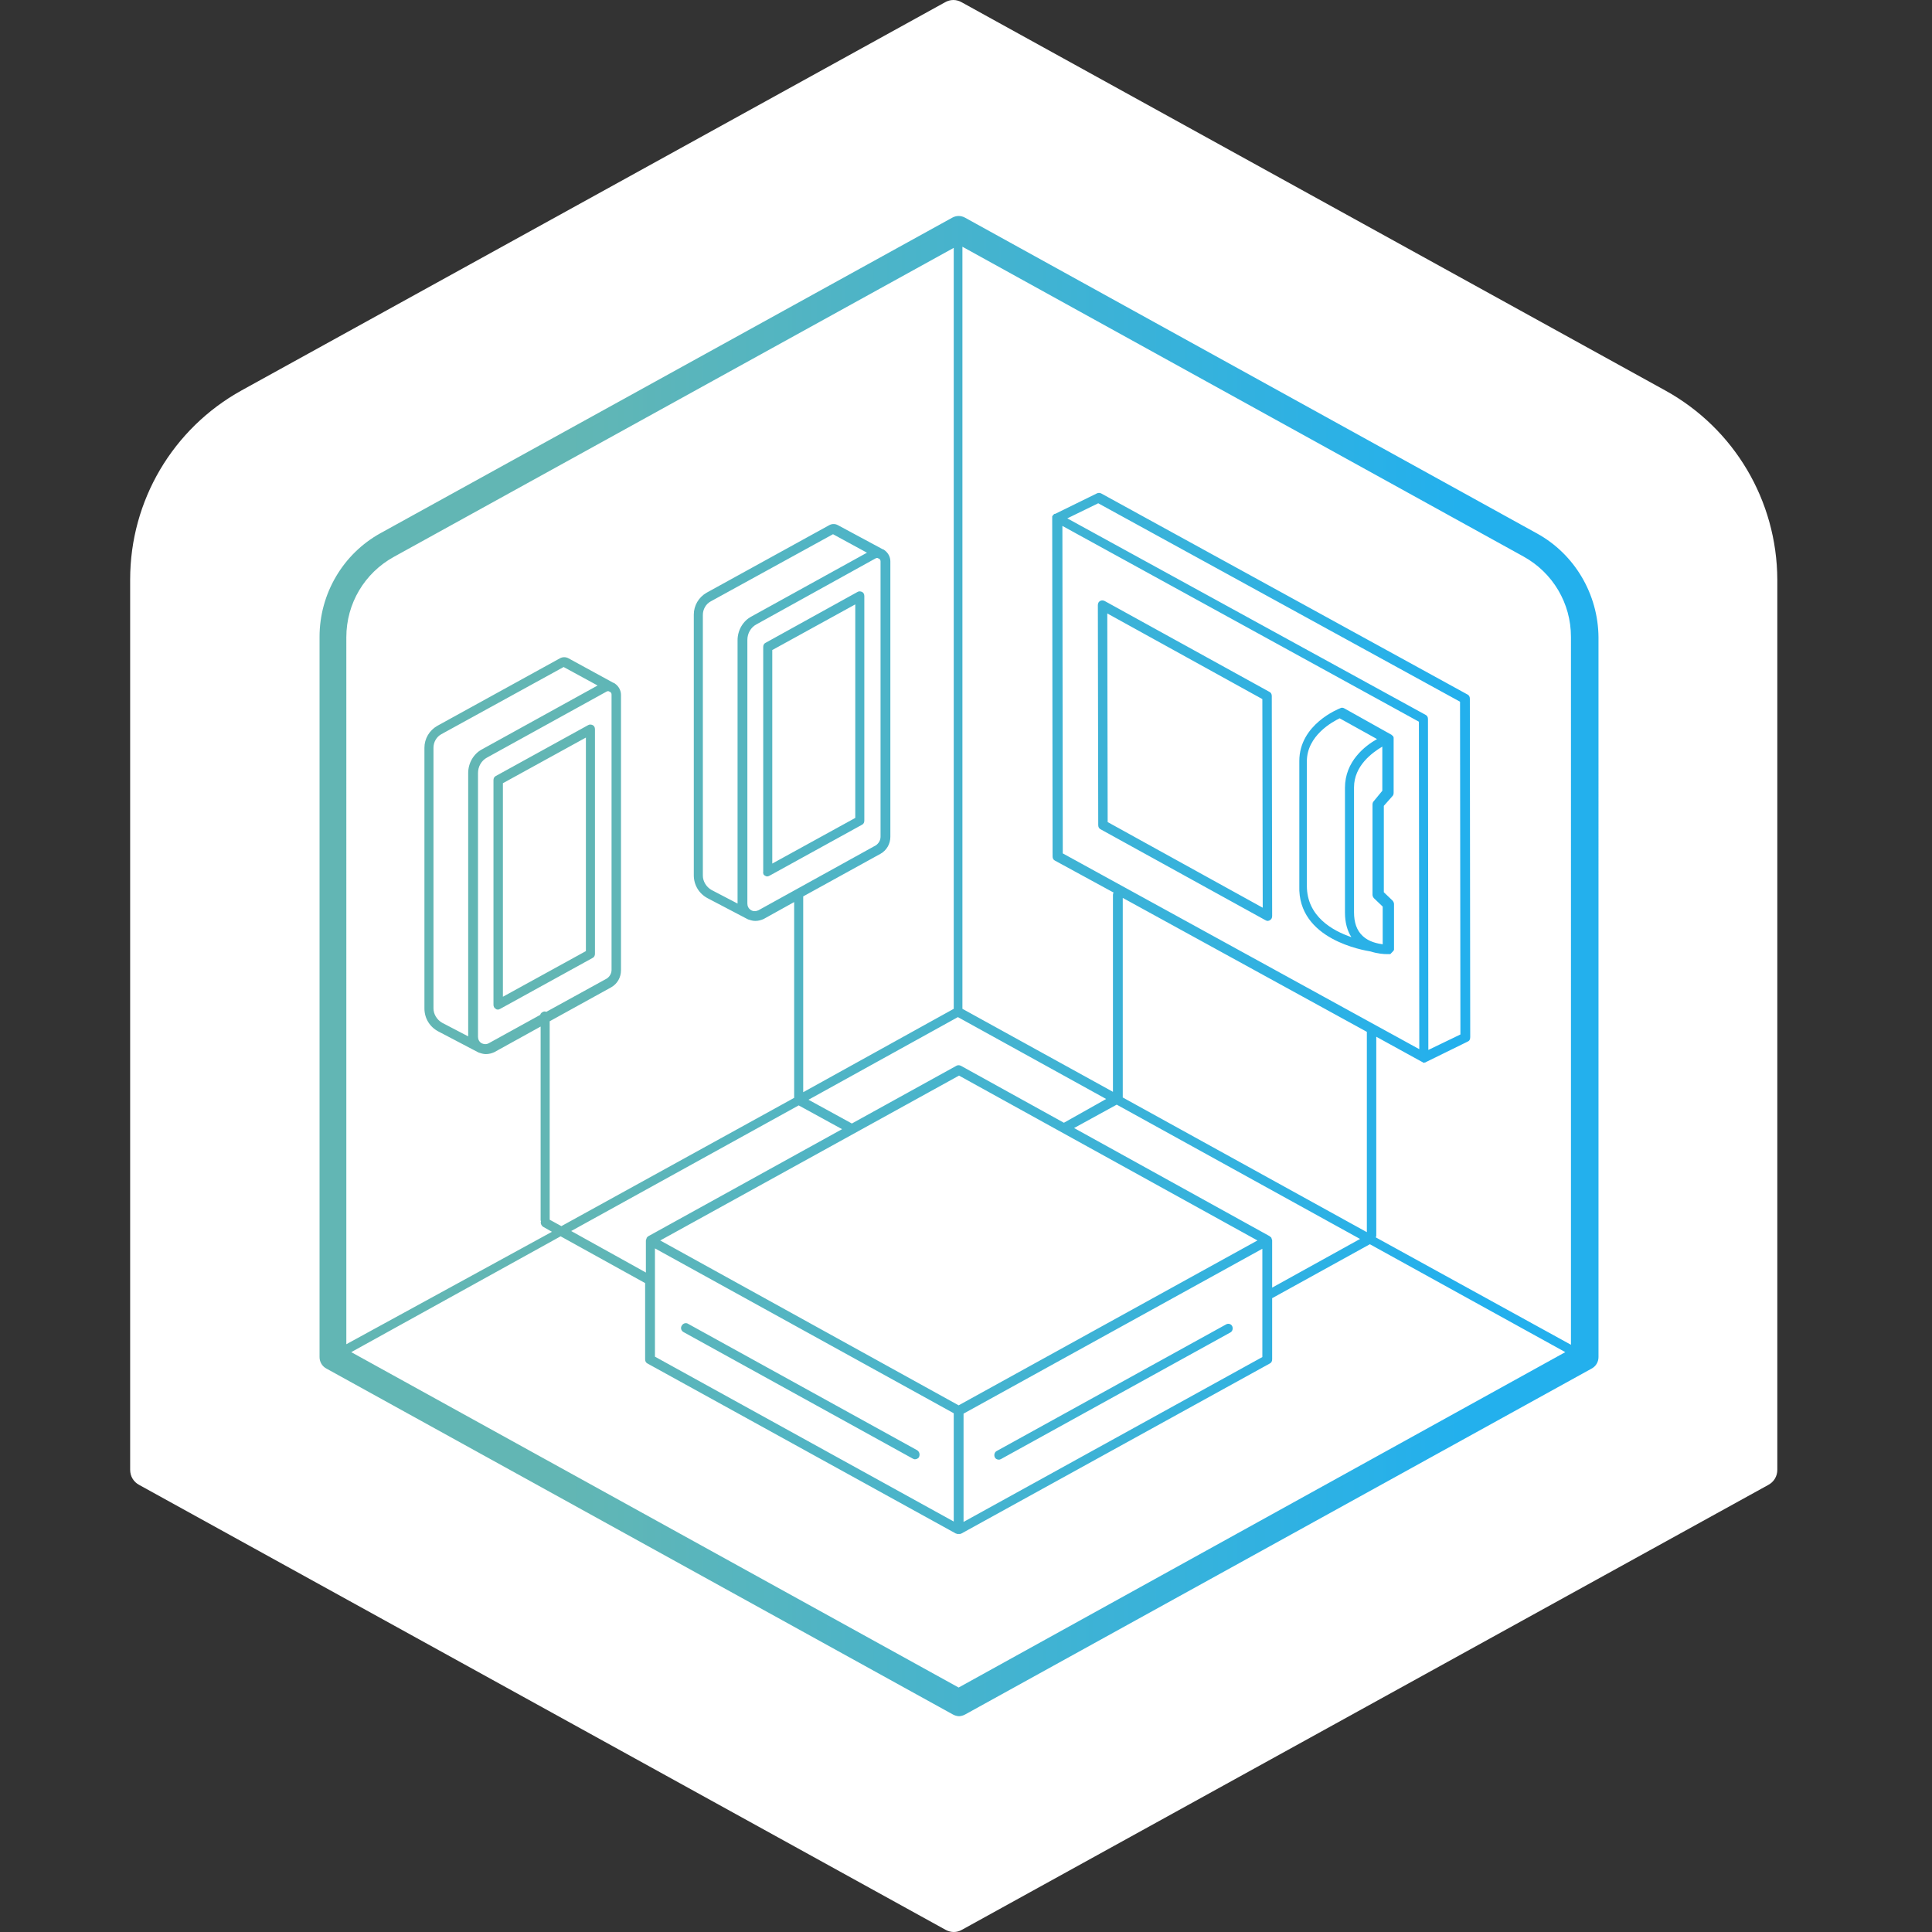
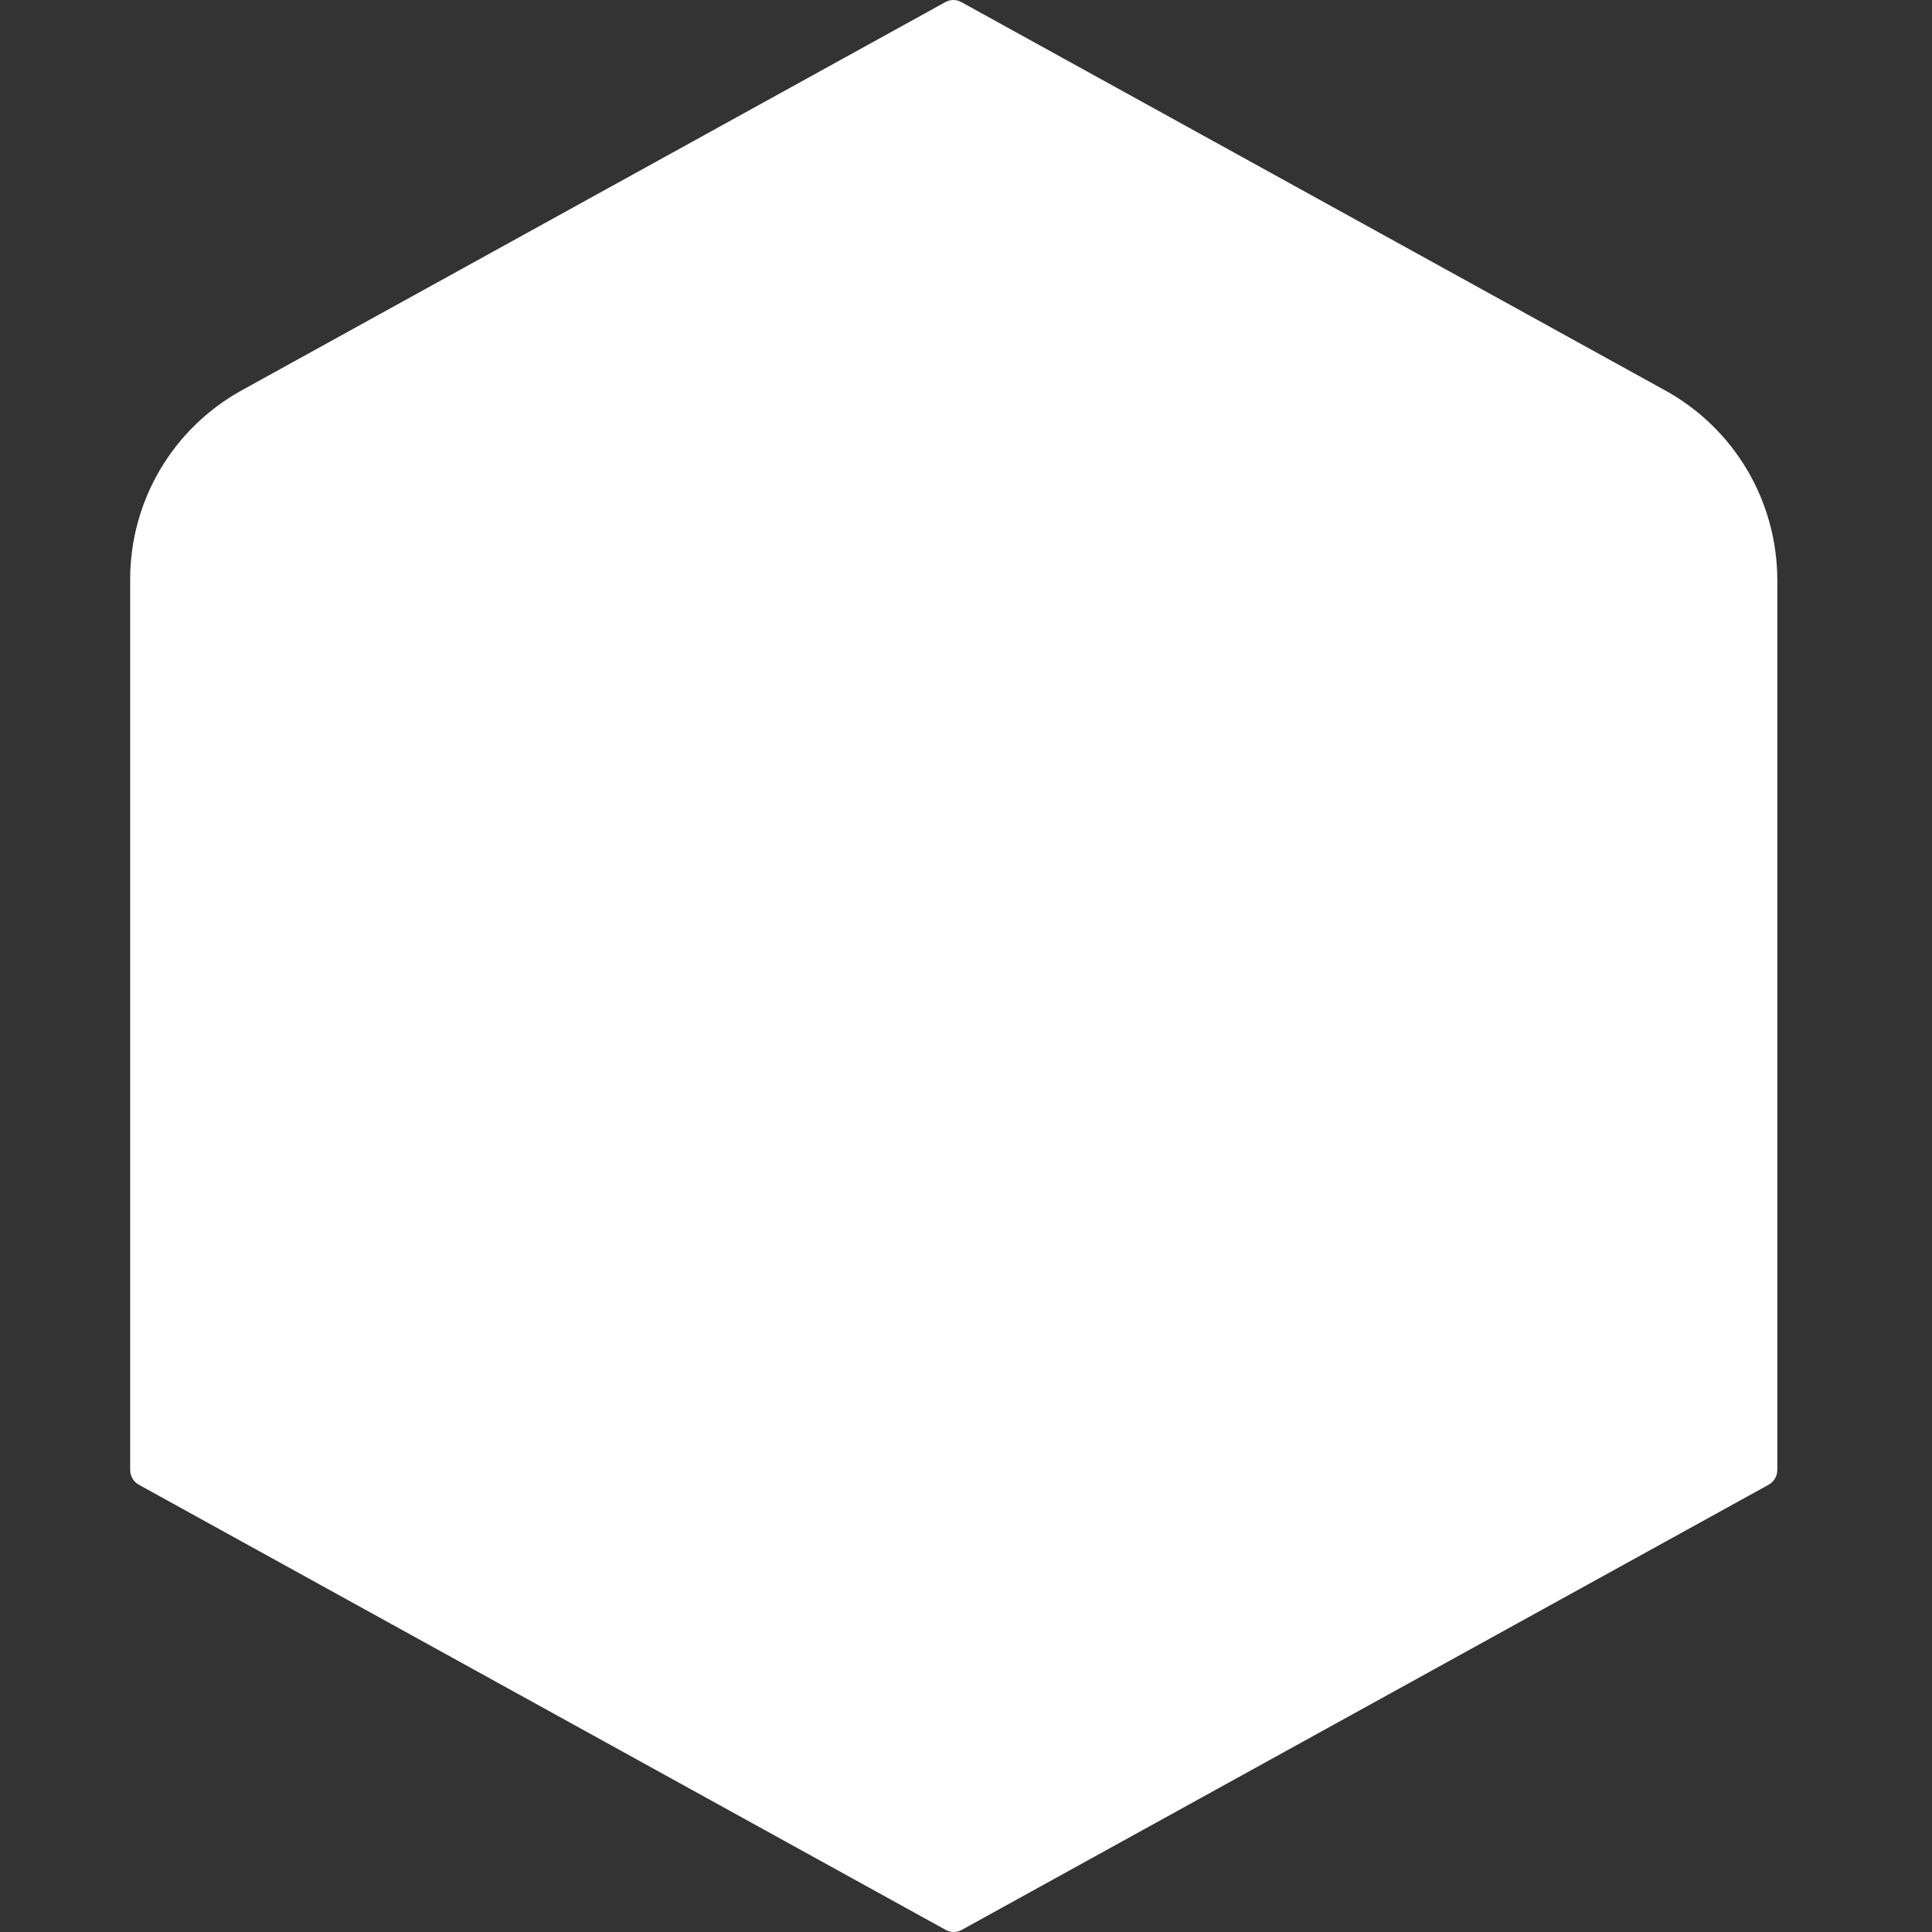
<svg xmlns="http://www.w3.org/2000/svg" version="1.1" id="Capa_1" x="0px" y="0px" viewBox="0 0 512.1 512.1" style="enable-background:new 0 0 512.1 512.1;" xml:space="preserve">
  <rect x="0" y="0" width="512.1" height="512.1" fill="#333333" stroke="none" />
  <style type="text/css">
	.st0{fill:#FFFFFF;}
	.st1{fill:url(#SVGID_1_);}
</style>
  <path class="st0" d="M441.4,103.5L254.9,0.6c-1.4-0.8-3-0.8-4.4,0L64,103.5c-18.2,10.1-29.5,29.2-29.5,50.1v236c0,1.7,0.9,3.2,2.4,4  l213.7,117.9c0.7,0.4,1.5,0.6,2.2,0.6c0.8,0,1.5-0.2,2.2-0.6l213.7-117.9c1.5-0.8,2.4-2.3,2.4-4v-236  C471,132.7,459.7,113.6,441.4,103.5z" />
  <linearGradient id="SVGID_1_" gradientUnits="userSpaceOnUse" x1="84.7" y1="257.95" x2="423.7" y2="257.95" gradientTransform="matrix(1 0 0 -1 0 514)">
    <stop offset="0.195" style="stop-color:#62B6B4" />
    <stop offset="0.892" style="stop-color:#23B0ED" />
  </linearGradient>
-   <path class="st1" d="M291.7,219.8l43.7,24.1c0.2,0.1,0.4,0.2,0.6,0.2s0.5-0.1,0.6-0.2c0.4-0.2,0.6-0.6,0.6-1.1l-0.1-58.3  c0-0.5-0.2-0.9-0.6-1.1l-43.7-24.1c-0.4-0.2-0.9-0.2-1.2,0c-0.4,0.2-0.6,0.6-0.6,1.1l0.1,58.3C291.1,219.2,291.3,219.6,291.7,219.8z   M334.6,185.3l0.1,55.3l-41.1-22.7l-0.1-55.3L334.6,185.3z M131.4,267.4c0.2,0.2,0.4,0.2,0.6,0.2c0.2,0,0.4-0.1,0.6-0.2l24.5-13.5  c0.4-0.2,0.6-0.6,0.6-1.1v-59.5c0-0.5-0.2-0.9-0.6-1.1c-0.4-0.2-0.9-0.2-1.2,0l-24.5,13.5c-0.4,0.2-0.6,0.6-0.6,1.1v59.5  C130.8,266.8,131,267.2,131.4,267.4z M133.3,207.6l22-12.1v56.6l-22,12.1V207.6z M202.8,232.1c0.2,0.2,0.4,0.2,0.6,0.2  s0.4-0.1,0.6-0.2l24.5-13.5c0.4-0.2,0.6-0.6,0.6-1.1V158c0-0.5-0.2-0.9-0.6-1.1c-0.4-0.2-0.9-0.2-1.2,0l-24.4,13.5  c-0.4,0.2-0.6,0.6-0.6,1.1V231C202.2,231.5,202.4,232,202.8,232.1z M204.7,172.3l22-12.1v56.6l-22,12.1V172.3z M326.6,351.5  c0.3,0.6,0.1,1.4-0.5,1.7l-60.7,33.5c-0.2,0.1-0.4,0.2-0.6,0.2c-0.5,0-0.9-0.2-1.1-0.6c-0.3-0.6-0.1-1.4,0.5-1.7l60.7-33.5  C325.5,350.7,326.3,350.9,326.6,351.5z M243.6,386.2c-0.2,0.4-0.7,0.6-1.1,0.6c-0.2,0-0.4-0.1-0.6-0.2l-60.7-33.5  c-0.6-0.3-0.9-1.1-0.5-1.7c0.3-0.6,1.1-0.9,1.7-0.5l60.7,33.5C243.7,384.8,243.9,385.5,243.6,386.2z M407.4,141.4L255.8,57.7  c-1.1-0.6-2.3-0.6-3.4,0l-151.5,83.6c-10,5.5-16.2,16.1-16.2,27.5v190.9c0,1.3,0.7,2.5,1.9,3.1l165.9,91.6c0.5,0.3,1.2,0.5,1.7,0.5  s1.2-0.2,1.7-0.5l165.9-91.6c1.2-0.6,1.9-1.8,1.9-3.1V168.9C423.6,157.5,417.4,146.9,407.4,141.4z M378.6,278.3l-0.1-87.7  c0-0.5-0.2-0.9-0.6-1.1l-95-52.1l8.2-4l95.9,52.6l0.1,88.2L378.6,278.3z M376.1,191.3l0.1,86.8l-94.5-51.9l-0.1-86.8L376.1,191.3z   M254.1,447.3l-161-88.9l55.5-30.7l22.4,12.4v20.2c0,0.5,0.2,0.9,0.6,1.1l81.8,45.1c0,0,0,0,0.1,0s0.2,0.1,0.2,0.1h0.1  c0.1,0,0.2,0,0.3,0c0.1,0,0.2,0,0.3,0h0.1c0.1,0,0.2-0.1,0.2-0.1c0,0,0,0,0.1,0l81.8-45.1c0.4-0.2,0.6-0.6,0.6-1.1v-16.2l25.9-14.3  l51.8,28.6L254.1,447.3z M188.6,235.9c-1.4-0.8-2.3-2.3-2.3-3.8v-69.1c0-1.5,0.8-2.9,2.1-3.6l32.4-17.8l9,4.9l-30.6,16.9  c-2.3,1.2-3.7,3.7-3.7,6.3v69.8L188.6,235.9z M199,241.2c-0.6-0.4-0.9-1-0.9-1.7v-69.9c0-1.7,0.9-3.3,2.4-4.1l31.6-17.5  c0.2-0.1,0.3-0.1,0.4-0.1c0.1,0,0.2,0,0.2,0.1h0.1c0.1,0,0.1,0,0.2,0.1c0.2,0.1,0.4,0.3,0.4,0.7v73c0,0.9-0.5,1.8-1.3,2.3l0,0  l-31.1,17.2C200.3,241.6,199.6,241.6,199,241.2z M211.7,293l11.5,6.3l-51.4,28.4l0,0c-0.1,0.1-0.2,0.1-0.2,0.2l0,0  c-0.1,0.1-0.2,0.2-0.2,0.2v0.1c0,0.1-0.1,0.2-0.1,0.2v0.1c0,0.1-0.1,0.2-0.1,0.3v8.5l-19.8-11L211.7,293z M360.5,328.4l-23.3,12.9  v-12.5c0-0.1,0-0.2-0.1-0.3v-0.1c0-0.1-0.1-0.2-0.1-0.2v-0.1c-0.1-0.1-0.1-0.2-0.2-0.2l0,0c-0.1-0.1-0.2-0.1-0.2-0.2l0,0l-51.9-28.7  l11.3-6.2L360.5,328.4z M173.6,359.6v-28.7l79.2,43.7v28.7L173.6,359.6z M255.4,374.7l79.2-43.7v28.7l-79.2,43.7V374.7z   M333.3,328.8l-79.2,43.7L175,328.8l79.2-43.7L333.3,328.8z M362.3,273.5c0,0.1,0,0.2,0,0.2v52.9l-64.7-35.7V238L362.3,273.5z   M282,297.6l-27.3-15.1c-0.4-0.2-0.9-0.2-1.2,0l-27.7,15.3l-11.5-6.3l39.6-21.9l39.3,21.7L282,297.6z M104.4,147.6l148.4-81.9v201.7  l-39.9,22.1v-51.8v-0.1l20.5-11.3l0,0c1.6-0.9,2.6-2.6,2.6-4.5v-73c0-1.2-0.6-2.3-1.6-3c-0.2-0.1-0.2-0.2-0.4-0.2l-11.9-6.4  c-0.7-0.4-1.6-0.4-2.3,0l-32.5,17.9c-2.1,1.2-3.4,3.4-3.4,5.8v69.1c0,2.6,1.4,4.9,3.7,6.1l10.3,5.4c0.2,0.1,0.2,0.1,0.4,0.2  c0.6,0.2,1.2,0.4,1.9,0.4c0.8,0,1.5-0.2,2.2-0.5l8.1-4.5V291L148.8,325l-3.1-1.7v-52.6l16.3-9l0,0c1.6-0.9,2.6-2.6,2.6-4.5v-73  c0-1.2-0.6-2.3-1.6-3c-0.2-0.1-0.2-0.2-0.4-0.2l-11.9-6.5c-0.7-0.4-1.6-0.4-2.3,0l-32.5,17.9c-2.1,1.2-3.4,3.4-3.4,5.8v69.1  c0,2.6,1.4,4.9,3.7,6.1l10.3,5.4c0.2,0.1,0.2,0.1,0.4,0.2c0.6,0.2,1.2,0.4,1.9,0.4c0.8,0,1.5-0.2,2.2-0.5l12.3-6.8v51.2  c0,0.2,0,0.2,0.1,0.4c-0.2,0.5,0.1,1.2,0.6,1.5l2.3,1.3l-54.5,29.8V168.9C91.8,160,96.6,151.9,104.4,147.6z M117.2,271.1  c-1.4-0.8-2.3-2.3-2.3-3.8v-69.1c0-1.5,0.8-2.9,2.1-3.6l32.4-17.8l9,4.9l-30.6,16.9c-2.3,1.2-3.7,3.7-3.7,6.3v69.8L117.2,271.1z   M127.6,276.5c-0.6-0.4-0.9-1-0.9-1.7v-69.9c0-1.7,0.9-3.3,2.4-4.1l31.7-17.5c0.2-0.1,0.3-0.1,0.4-0.1s0.2,0,0.2,0.1h0.1  c0.1,0,0.1,0,0.2,0.1c0.2,0.1,0.4,0.3,0.4,0.7v73c0,0.9-0.5,1.8-1.3,2.3l0,0l-16,8.8c-0.1,0-0.2-0.1-0.4-0.1c-0.5,0-1.1,0.4-1.2,0.9  l-13.6,7.5C128.9,276.9,128.2,276.8,127.6,276.5z M416.5,356.5L364.7,328v-0.1c0-0.1,0.1-0.2,0.1-0.4v-52.7l12,6.6  c0.1,0,0.2,0.1,0.2,0.1s0.1,0,0.1,0.1c0.1,0,0.2,0.1,0.3,0.1l0,0c0.1,0,0.2,0,0.3-0.1h0.1c0.1,0,0.1,0,0.2-0.1l11-5.4  c0.5-0.2,0.7-0.6,0.7-1.2l-0.1-89.7c0-0.5-0.2-0.9-0.6-1.1l-97.1-53.3c-0.4-0.2-0.8-0.2-1.2,0l-11,5.4c0,0,0,0-0.1,0l0,0  c0,0,0,0-0.1,0c-0.1,0.1-0.2,0.1-0.2,0.2c0,0-0.1,0-0.1,0.1c-0.1,0.1-0.2,0.2-0.2,0.2l0,0c-0.1,0.1-0.1,0.2-0.1,0.2v0.1  c0,0.1,0,0.2,0,0.2c0,0,0,0,0,0.1l0.1,89.7c0,0.5,0.2,0.9,0.6,1.1l15.6,8.5c-0.2,0.2-0.2,0.4-0.2,0.7v52.1l-39.9-22v-202l148.7,82.1  c7.8,4.3,12.6,12.4,12.6,21.3V356.5z M363.3,252.2c1.9,0.6,3.5,0.7,4.3,0.7c0.2,0,0.3,0,0.4,0h0.1c0.1,0,0.1,0,0.2,0  c0.1,0,0.1,0,0.1,0c0.1,0,0.1,0,0.2-0.1c0,0,0.1,0,0.1-0.1l0.1-0.1l0.1-0.1l0.1-0.1l0.1-0.1l0.1-0.1c0,0,0-0.1,0.1-0.1  c0-0.1,0.1-0.1,0.1-0.2V252c0-0.1,0-0.1,0.1-0.2v-0.1c0-0.1,0-0.1,0-0.2v-11.9c0-0.3-0.2-0.7-0.4-0.9l-2.3-2.2v-22.9l2.3-2.6  c0.2-0.2,0.3-0.5,0.3-0.9V196c0,0,0,0,0-0.1c0-0.1,0-0.2,0-0.2v-0.1v-0.1c0-0.1-0.1-0.1-0.1-0.2v-0.1c-0.1-0.1-0.1-0.2-0.2-0.2l0,0  c-0.1-0.1-0.2-0.1-0.2-0.2l0,0l-12.5-7c-0.2-0.1-0.4-0.2-0.5-0.2h-0.1c0,0,0,0-0.1,0c-0.2,0-0.2,0-0.4,0.1  c-0.5,0.2-10.9,4.3-10.9,14v33.1C343.9,249.1,361.6,251.9,363.3,252.2z M364.1,212.4c-0.2,0.2-0.3,0.5-0.3,0.9v23.9  c0,0.3,0.2,0.7,0.4,0.9l2.3,2.2v10c-1.3-0.2-3.6-0.6-5.3-2.2c-1.6-1.5-2.3-3.6-2.3-6.3v-33.1c0-5.7,4.8-9.2,7.5-10.8v11.7  L364.1,212.4z M346.4,201.8c0-6.8,6.8-10.5,8.7-11.4l9.9,5.5c-3.2,1.8-8.5,5.9-8.5,12.9v33.1c0,2.6,0.6,4.8,1.7,6.5  c-5-1.7-11.8-5.5-11.8-13.6L346.4,201.8L346.4,201.8z" />
</svg>